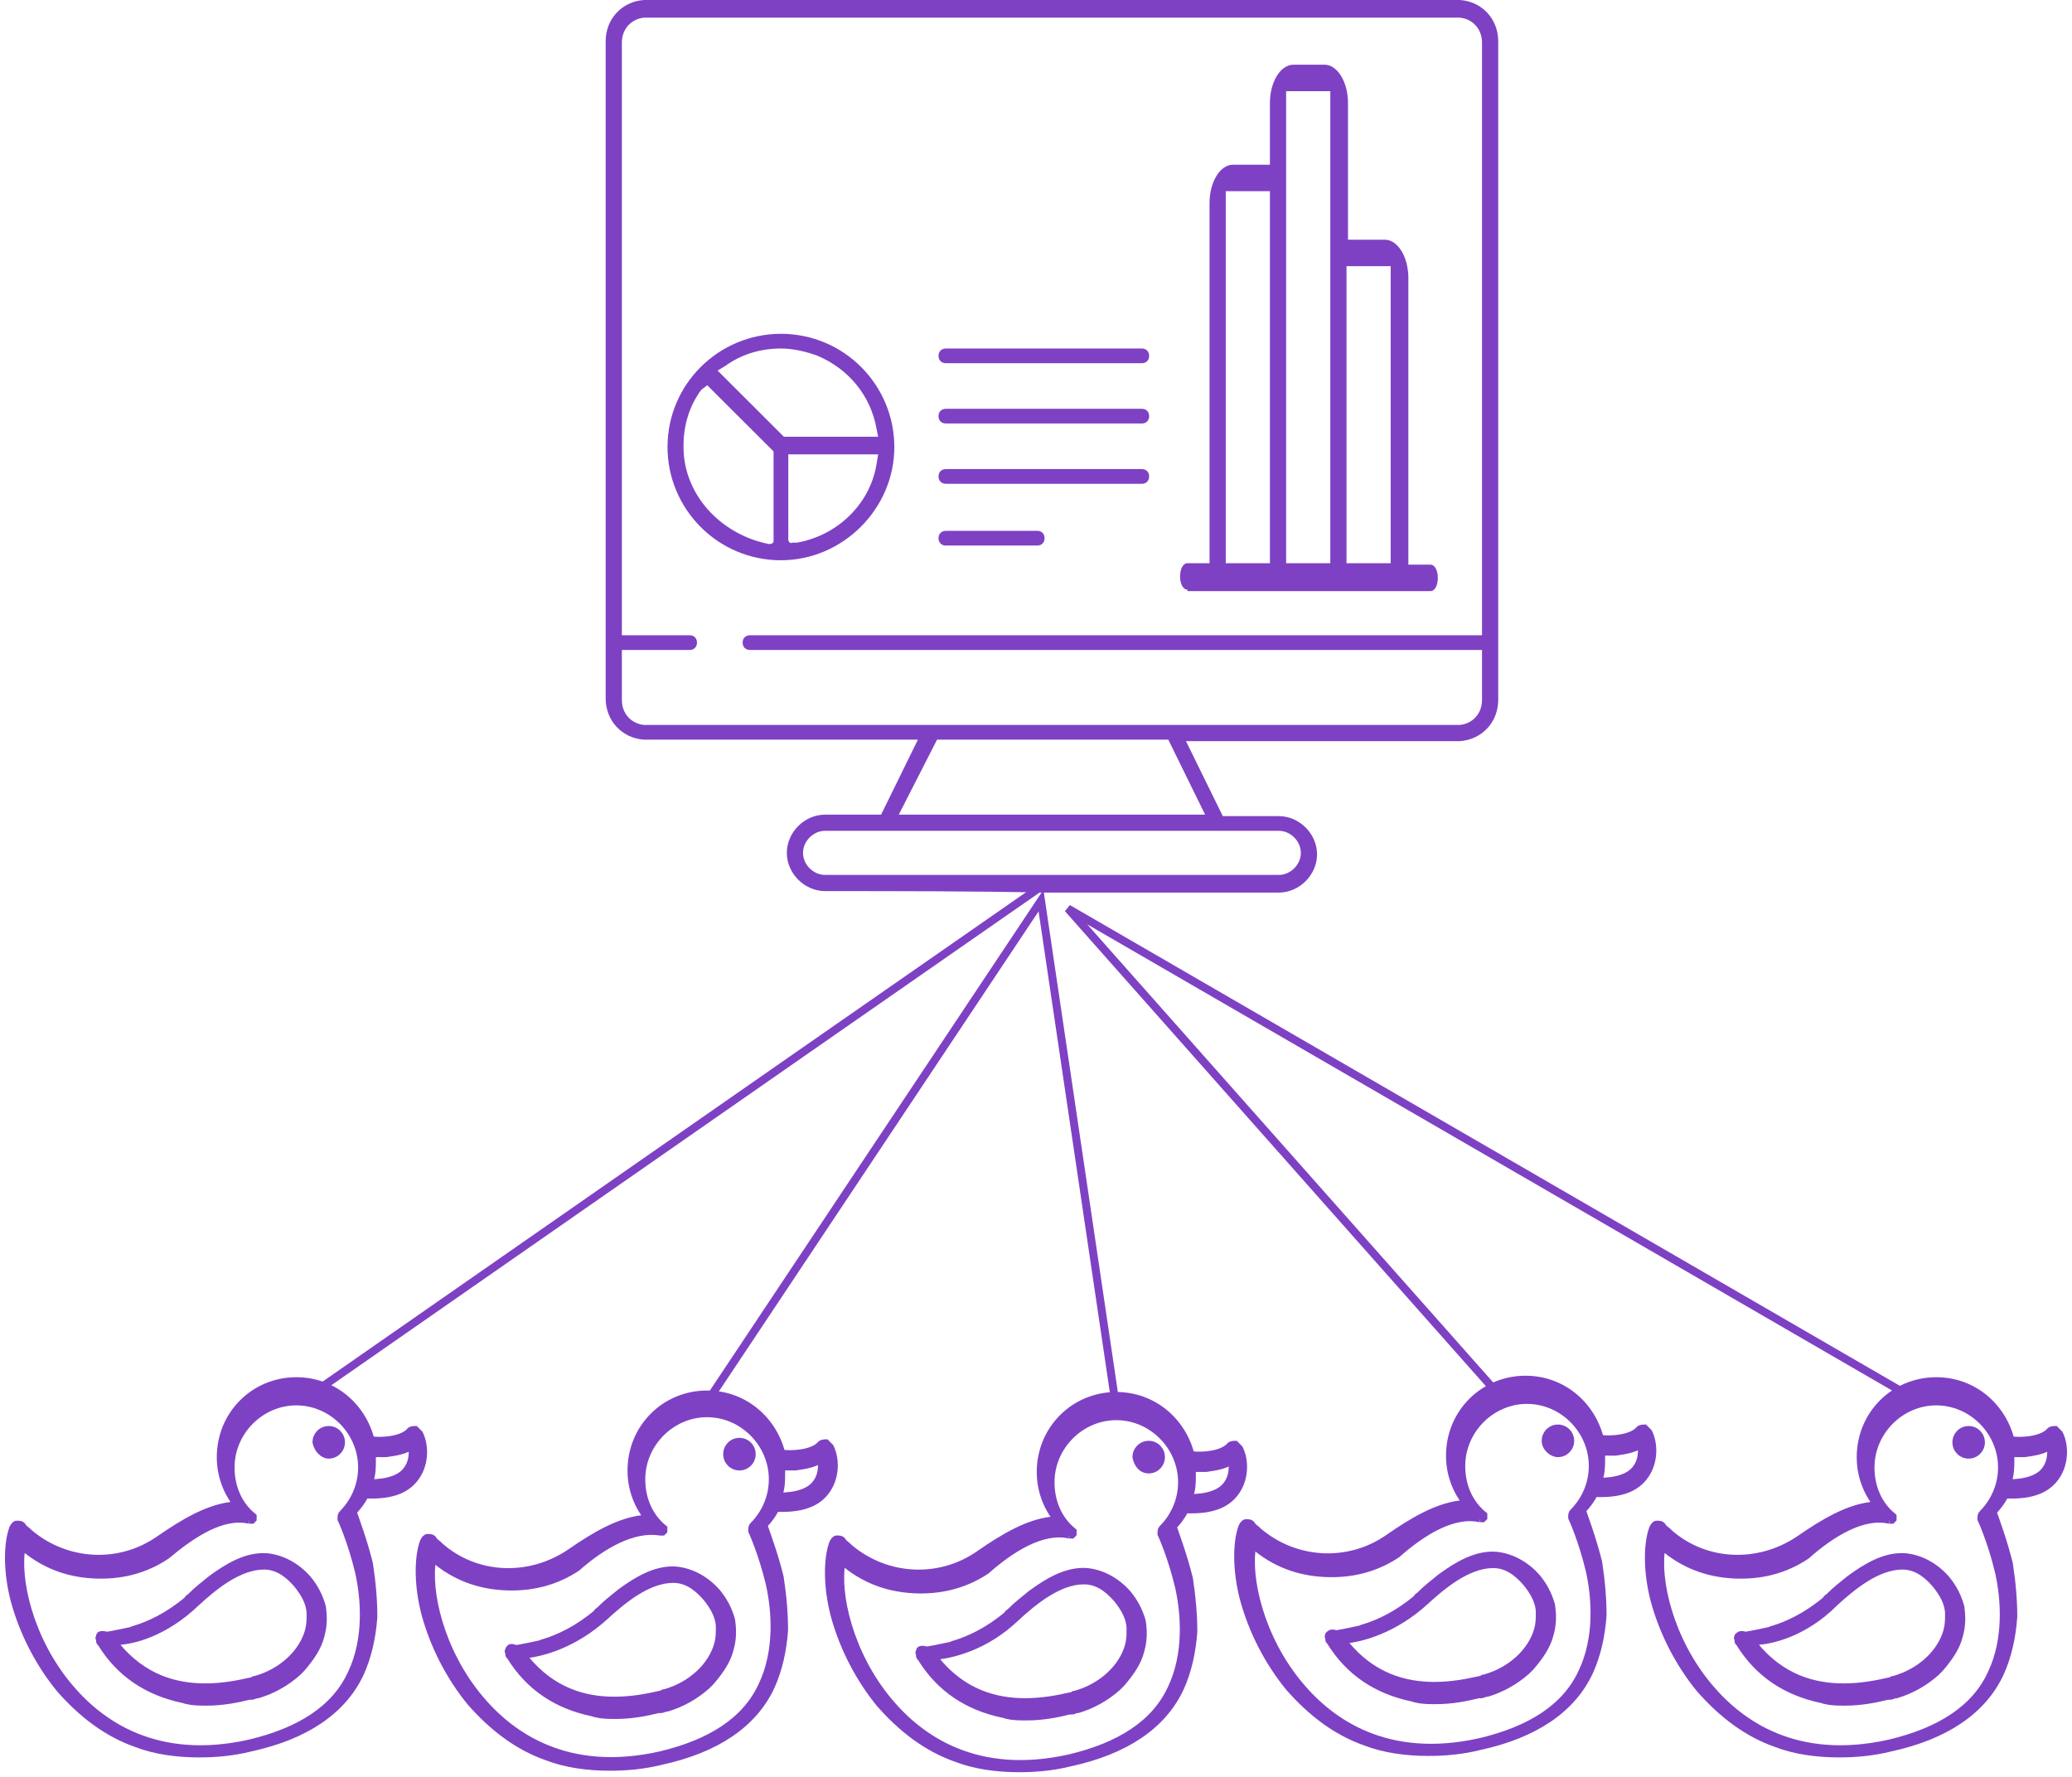
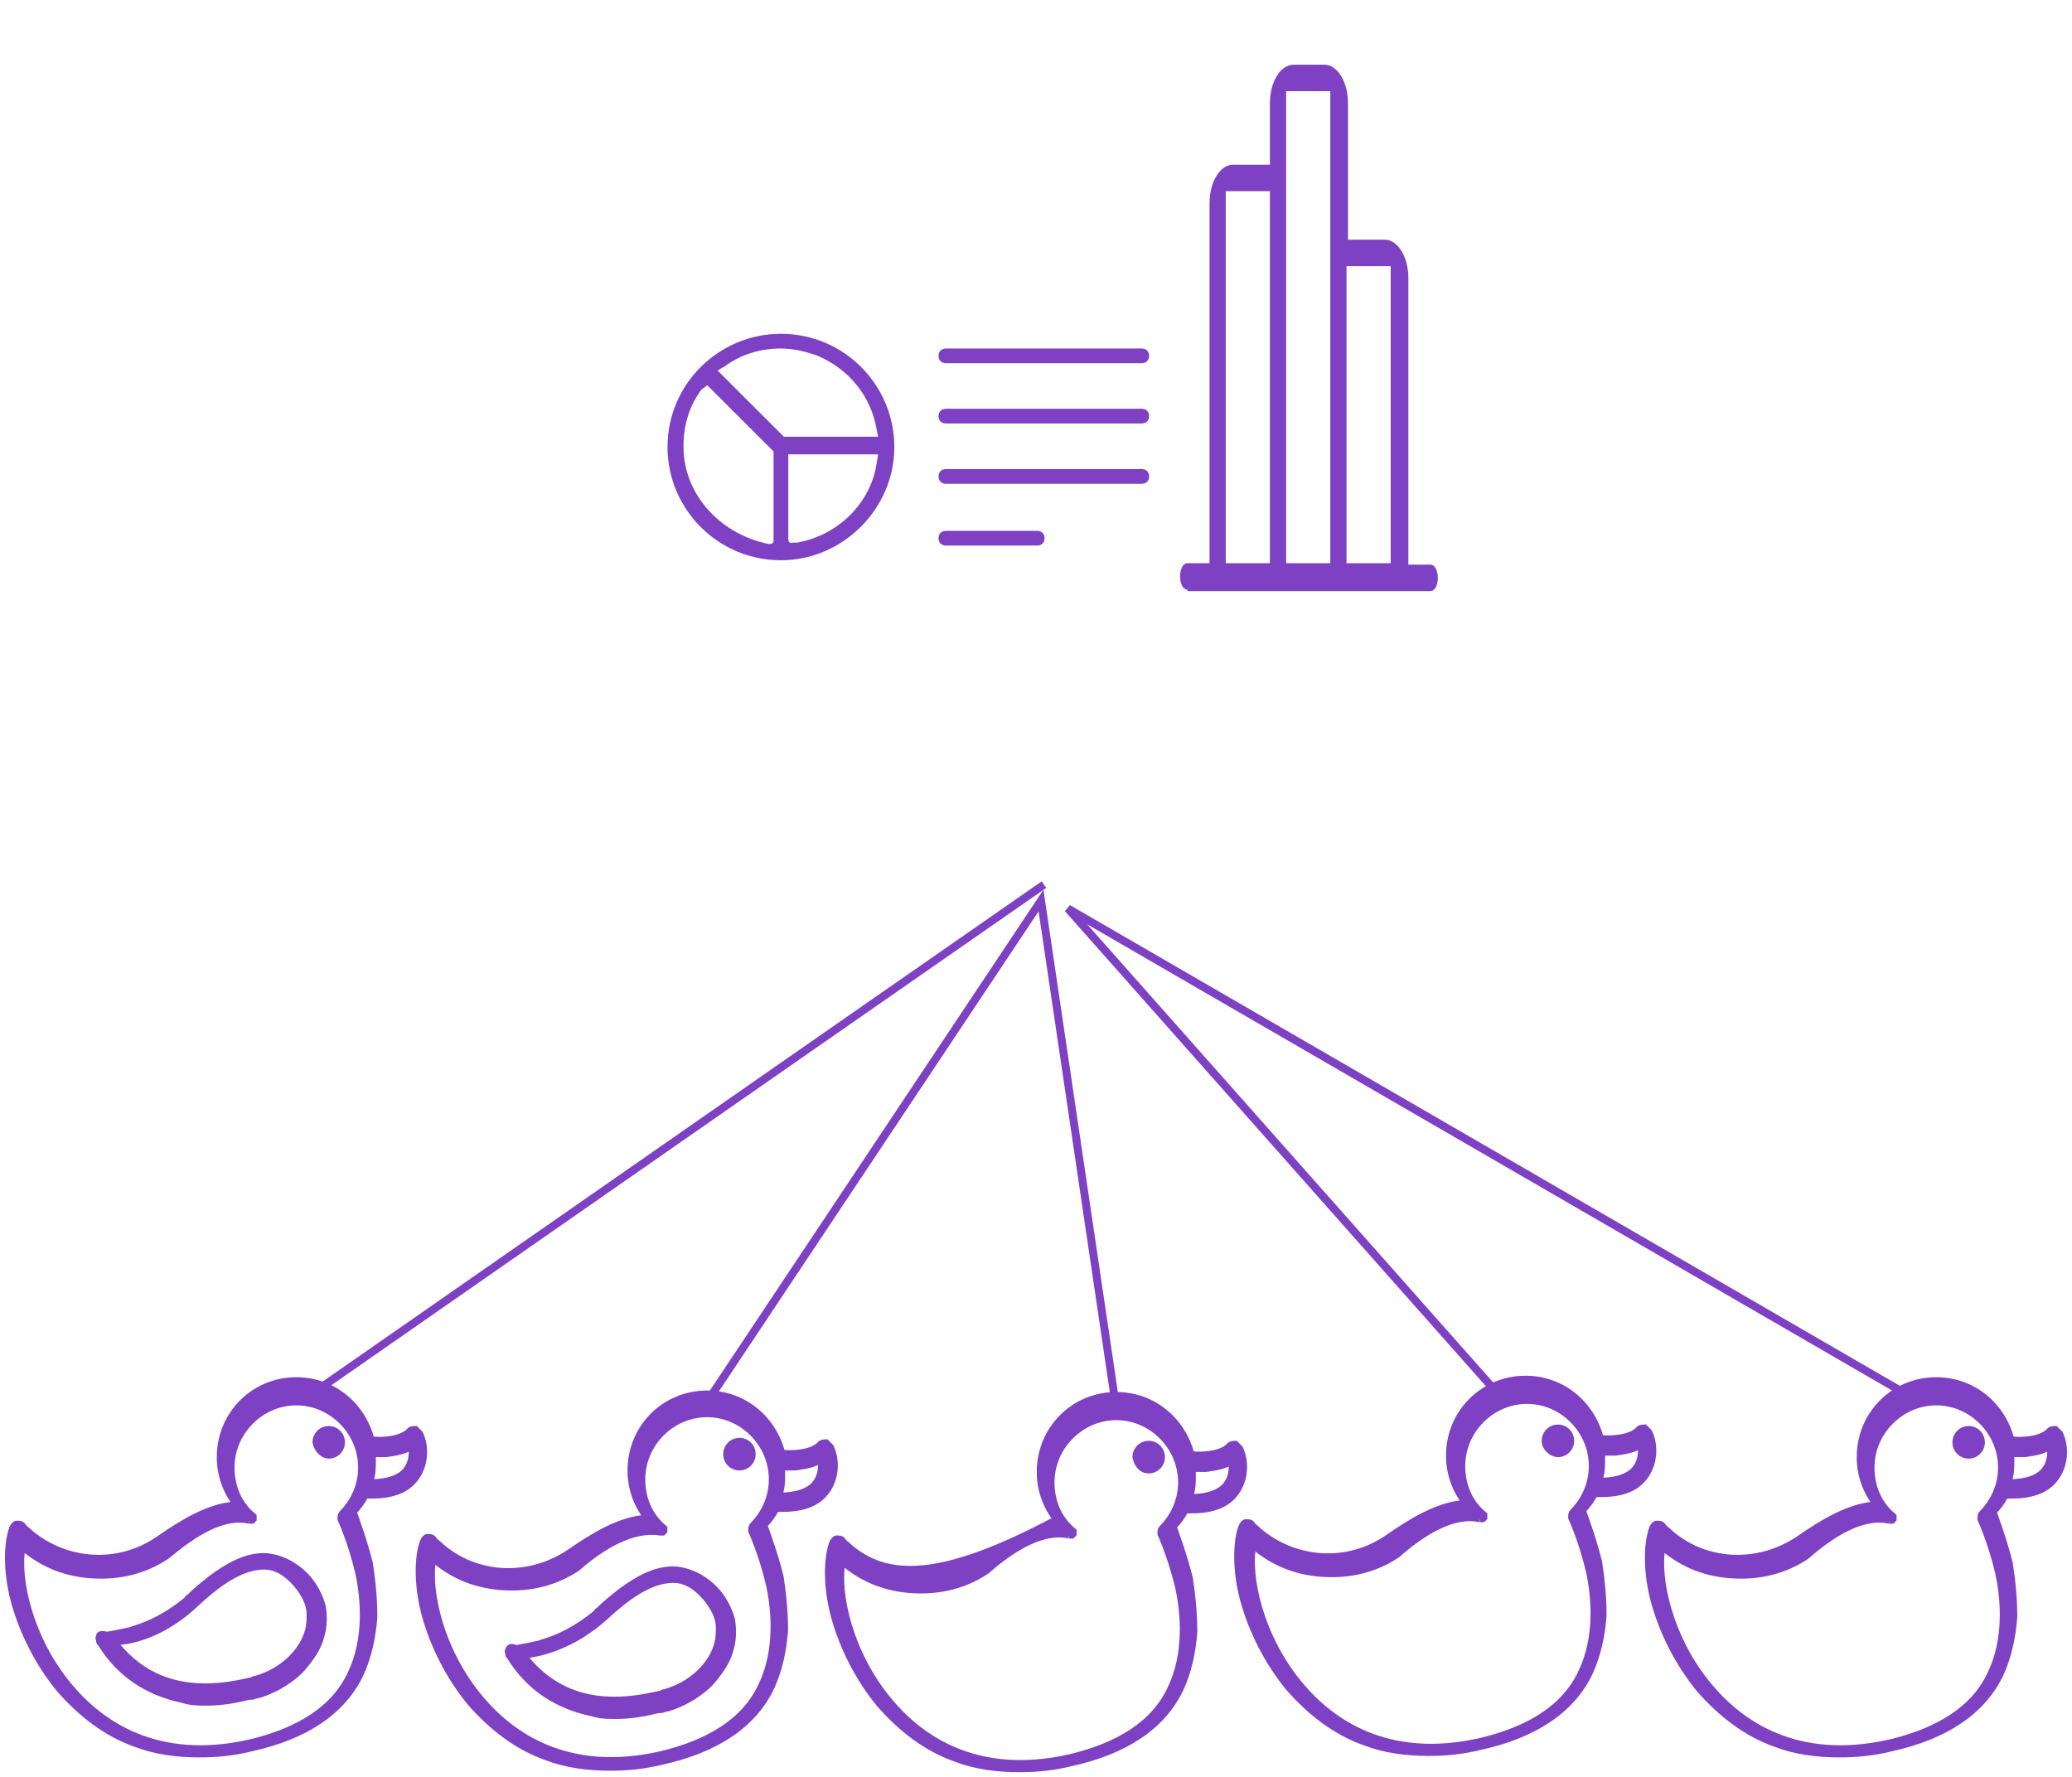
<svg xmlns="http://www.w3.org/2000/svg" width="260px" height="223px" viewBox="0 0 260 223" version="1.1">
  <title>Webpage Icons_Campaign Management</title>
  <g id="CC-Pages" stroke="none" stroke-width="1" fill="none" fill-rule="evenodd">
    <g id="Brand-Solutions---CC" transform="translate(-410, -1753)">
      <g id="Webpage-Icons_Campaign-Management" transform="translate(411, 1753)">
        <g id="Group" transform="translate(0, 173)" fill="#7E41C4" fill-rule="nonzero" stroke="#7E41C4" stroke-width="0.75">
          <g transform="translate(102.892, 2.042)">
-             <path d="M30.274,17.633 C30.274,17.633 30.274,17.633 30.274,17.633 C30.458,17.633 30.458,17.633 30.274,17.633 C30.458,17.633 30.458,17.633 30.274,17.633 C30.458,17.633 30.458,17.633 30.274,17.633 L30.274,17.633 C30.458,17.633 30.458,17.633 30.274,17.633 C30.458,17.633 30.458,17.633 30.458,17.633 C30.458,17.633 30.458,17.633 30.458,17.633 C30.458,17.633 30.458,17.633 30.458,17.633 C30.458,17.633 30.458,17.633 30.458,17.633 C30.458,17.633 30.458,17.633 30.458,17.633 C30.458,17.633 30.643,17.633 30.643,17.633 C30.643,17.633 30.643,17.633 30.643,17.633 C30.643,17.633 30.643,17.633 30.643,17.633 C30.643,17.633 30.643,17.633 30.643,17.633 C30.643,17.633 30.643,17.633 30.643,17.633 C30.643,17.633 30.643,17.633 30.643,17.633 C30.643,17.633 30.643,17.633 30.643,17.633 C30.643,17.633 30.643,17.633 30.643,17.633 C30.643,17.633 30.828,17.447 30.828,17.447 C30.828,17.447 30.828,17.447 30.828,17.447 C30.828,17.447 30.828,17.447 30.828,17.447 C30.828,17.447 30.828,17.447 30.828,17.447 C30.828,17.447 30.828,17.447 30.828,17.447 C30.828,17.447 30.828,17.447 30.828,17.447 C30.828,17.447 30.828,17.447 30.828,17.447 C30.828,17.447 30.828,17.261 30.828,17.261 C30.828,17.261 30.828,17.261 30.828,17.261 C30.828,17.261 30.828,17.261 30.828,17.261 C30.828,17.261 30.828,17.261 30.828,17.261 C30.828,17.261 30.828,17.261 30.828,17.261 C30.828,17.261 30.828,17.261 30.828,17.261 C30.828,17.261 30.828,17.261 30.828,17.261 C30.828,17.261 30.828,17.076 30.828,17.076 C30.828,17.076 30.828,17.076 30.828,17.076 C30.828,17.076 30.828,17.076 30.828,17.076 C30.828,17.076 30.828,17.076 30.828,17.076 C30.828,17.076 30.828,17.076 30.828,17.076 C30.828,17.076 30.828,17.076 30.828,17.076 C30.828,17.076 30.828,17.076 30.828,17.076 C30.828,17.076 30.828,17.076 30.828,17.076 C30.828,17.076 30.828,17.076 30.828,17.076 C30.828,17.076 30.828,17.076 30.828,17.076 C30.828,17.076 30.828,17.076 30.828,17.076 C30.828,17.076 30.828,17.076 30.828,17.076 C28.981,15.591 28.057,13.364 28.057,10.951 C28.057,6.496 31.751,2.784 36.185,2.784 C40.618,2.784 44.313,6.496 44.313,10.951 C44.313,13.178 43.389,15.22 41.911,16.705 C41.911,16.705 41.911,16.705 41.911,16.705 C41.727,16.89 41.727,17.076 41.727,17.447 C41.727,17.447 41.727,17.447 41.727,17.447 C41.727,17.447 41.727,17.447 41.727,17.447 C41.727,17.447 41.727,17.447 41.727,17.447 C41.727,17.447 41.727,17.447 41.727,17.447 C41.727,17.447 41.727,17.447 41.727,17.447 C41.727,17.447 41.727,17.447 41.727,17.447 C41.727,17.447 41.727,17.447 41.727,17.447 C41.727,17.447 43.02,20.231 43.943,24.129 C44.682,27.47 45.052,32.481 43.02,36.75 C40.988,41.205 36.554,43.989 30.274,45.473 C18.636,48.072 11.616,43.061 7.737,38.42 C2.75,32.481 1.087,24.871 1.826,20.973 L1.826,20.973 C4.412,23.201 7.368,24.314 10.693,24.5 C14.018,24.686 17.158,23.943 19.929,22.087 C23.069,19.303 26.949,16.89 30.274,17.633 L30.274,17.633 Z M47.453,9.28 C48.746,9.095 49.854,8.909 50.593,8.352 C50.778,9.28 50.593,10.394 50.039,11.136 C49.3,12.25 47.638,12.807 45.421,12.807 C45.791,11.879 45.791,10.951 45.791,10.023 C45.791,9.837 45.791,9.466 45.791,9.28 C46.16,9.28 46.714,9.28 47.453,9.28 L47.453,9.28 Z M2.75,19.117 L2.565,18.932 C2.38,18.746 2.011,18.561 1.826,18.189 C1.641,18.004 1.457,18.004 1.087,18.004 C0.902,18.004 0.718,18.189 0.533,18.561 C-0.206,20.602 -0.206,24.129 0.718,27.655 C1.826,31.739 3.858,35.636 6.444,38.792 C9.215,41.947 12.355,44.36 16.05,45.659 C18.451,46.587 21.222,46.958 23.993,46.958 C26.025,46.958 28.242,46.773 30.458,46.216 C37.293,44.731 42.096,41.576 44.313,36.75 C45.236,34.708 45.791,32.295 45.975,29.697 C45.975,27.655 45.791,25.428 45.421,23.015 C44.682,20.045 43.759,17.633 43.389,16.519 C43.943,15.962 44.497,15.22 44.867,14.477 C45.052,14.477 45.421,14.477 45.606,14.477 C48.377,14.477 50.224,13.735 51.332,12.064 C52.441,10.394 52.441,8.167 51.702,6.682 C51.517,6.496 51.332,6.311 51.148,6.125 C50.963,6.125 50.593,6.125 50.409,6.311 C49.485,7.424 46.899,7.61 45.606,7.424 C44.497,3.155 40.803,0 36.185,0 C30.828,0 26.579,4.269 26.579,9.652 C26.579,11.879 27.318,13.92 28.611,15.591 C25.286,15.777 21.961,17.818 19.005,19.86 C14.018,23.386 7.368,23.015 2.75,19.117 L2.75,19.117 Z" id="Shape" />
-             <path d="M23.624,28.027 C25.84,25.985 28.981,23.386 32.121,23.386 C33.599,23.386 34.892,24.129 36.185,25.614 C37.108,26.727 37.847,28.027 37.847,29.326 C37.847,30.068 37.847,30.625 37.663,31.367 C36.924,34.152 34.338,36.564 31.013,37.492 C30.828,37.492 30.828,37.492 30.643,37.678 L30.643,37.678 C30.643,37.678 30.458,37.678 30.458,37.678 C28.796,38.049 26.949,38.42 24.732,38.42 C21.037,38.42 16.974,37.307 13.648,33.223 C13.648,33.038 13.464,33.038 13.464,32.852 C15.496,32.667 19.744,31.739 23.624,28.027 L23.624,28.027 Z M11.432,32.11 C11.432,32.295 11.247,32.295 11.432,32.481 C11.432,32.481 11.432,32.481 11.432,32.667 C11.432,32.852 11.432,32.852 11.616,33.038 C14.018,36.936 17.528,39.163 21.776,40.091 C21.961,40.091 22.331,40.277 22.515,40.277 C23.254,40.462 24.178,40.462 24.917,40.462 L24.917,40.462 L24.917,40.462 C26.949,40.462 28.796,40.091 30.274,39.72 C30.458,39.72 30.458,39.72 30.643,39.72 C30.828,39.72 31.013,39.534 31.382,39.534 C31.382,39.534 31.382,39.534 31.382,39.534 C33.229,38.977 34.892,38.049 36.37,36.75 C36.554,36.564 36.739,36.379 36.924,36.193 C38.032,34.894 38.956,33.595 39.325,32.11 C39.695,30.811 39.695,29.697 39.51,28.398 C39.14,27.098 38.586,25.985 37.663,24.871 C36.185,23.201 34.338,22.273 32.49,22.087 C29.904,21.902 27.503,23.386 25.471,24.871 C24.547,25.614 23.624,26.356 23.069,26.913 C23.069,26.913 23.069,26.913 22.885,27.098 C22.7,27.284 22.515,27.284 22.515,27.47 C20.114,29.511 17.712,30.625 15.865,31.182 C15.68,31.182 15.496,31.367 15.311,31.367 C13.648,31.739 12.54,31.924 12.54,31.924 C12.54,31.924 12.54,31.924 12.54,31.924 C12.54,31.924 12.355,31.924 12.355,31.924 C11.616,31.739 11.432,31.924 11.432,32.11 L11.432,32.11 Z" id="Shape" />
+             <path d="M30.274,17.633 C30.274,17.633 30.274,17.633 30.274,17.633 C30.458,17.633 30.458,17.633 30.274,17.633 C30.458,17.633 30.458,17.633 30.274,17.633 C30.458,17.633 30.458,17.633 30.274,17.633 L30.274,17.633 C30.458,17.633 30.458,17.633 30.274,17.633 C30.458,17.633 30.458,17.633 30.458,17.633 C30.458,17.633 30.458,17.633 30.458,17.633 C30.458,17.633 30.458,17.633 30.458,17.633 C30.458,17.633 30.458,17.633 30.458,17.633 C30.458,17.633 30.458,17.633 30.458,17.633 C30.458,17.633 30.643,17.633 30.643,17.633 C30.643,17.633 30.643,17.633 30.643,17.633 C30.643,17.633 30.643,17.633 30.643,17.633 C30.643,17.633 30.643,17.633 30.643,17.633 C30.643,17.633 30.643,17.633 30.643,17.633 C30.643,17.633 30.643,17.633 30.643,17.633 C30.643,17.633 30.643,17.633 30.643,17.633 C30.643,17.633 30.643,17.633 30.643,17.633 C30.643,17.633 30.828,17.447 30.828,17.447 C30.828,17.447 30.828,17.447 30.828,17.447 C30.828,17.447 30.828,17.447 30.828,17.447 C30.828,17.447 30.828,17.447 30.828,17.447 C30.828,17.447 30.828,17.447 30.828,17.447 C30.828,17.447 30.828,17.447 30.828,17.447 C30.828,17.447 30.828,17.447 30.828,17.447 C30.828,17.447 30.828,17.261 30.828,17.261 C30.828,17.261 30.828,17.261 30.828,17.261 C30.828,17.261 30.828,17.261 30.828,17.261 C30.828,17.261 30.828,17.261 30.828,17.261 C30.828,17.261 30.828,17.261 30.828,17.261 C30.828,17.261 30.828,17.261 30.828,17.261 C30.828,17.261 30.828,17.261 30.828,17.261 C30.828,17.261 30.828,17.076 30.828,17.076 C30.828,17.076 30.828,17.076 30.828,17.076 C30.828,17.076 30.828,17.076 30.828,17.076 C30.828,17.076 30.828,17.076 30.828,17.076 C30.828,17.076 30.828,17.076 30.828,17.076 C30.828,17.076 30.828,17.076 30.828,17.076 C30.828,17.076 30.828,17.076 30.828,17.076 C30.828,17.076 30.828,17.076 30.828,17.076 C30.828,17.076 30.828,17.076 30.828,17.076 C30.828,17.076 30.828,17.076 30.828,17.076 C30.828,17.076 30.828,17.076 30.828,17.076 C30.828,17.076 30.828,17.076 30.828,17.076 C28.981,15.591 28.057,13.364 28.057,10.951 C28.057,6.496 31.751,2.784 36.185,2.784 C40.618,2.784 44.313,6.496 44.313,10.951 C44.313,13.178 43.389,15.22 41.911,16.705 C41.911,16.705 41.911,16.705 41.911,16.705 C41.727,16.89 41.727,17.076 41.727,17.447 C41.727,17.447 41.727,17.447 41.727,17.447 C41.727,17.447 41.727,17.447 41.727,17.447 C41.727,17.447 41.727,17.447 41.727,17.447 C41.727,17.447 41.727,17.447 41.727,17.447 C41.727,17.447 41.727,17.447 41.727,17.447 C41.727,17.447 41.727,17.447 41.727,17.447 C41.727,17.447 41.727,17.447 41.727,17.447 C41.727,17.447 43.02,20.231 43.943,24.129 C44.682,27.47 45.052,32.481 43.02,36.75 C40.988,41.205 36.554,43.989 30.274,45.473 C18.636,48.072 11.616,43.061 7.737,38.42 C2.75,32.481 1.087,24.871 1.826,20.973 L1.826,20.973 C4.412,23.201 7.368,24.314 10.693,24.5 C14.018,24.686 17.158,23.943 19.929,22.087 C23.069,19.303 26.949,16.89 30.274,17.633 L30.274,17.633 Z M47.453,9.28 C48.746,9.095 49.854,8.909 50.593,8.352 C50.778,9.28 50.593,10.394 50.039,11.136 C49.3,12.25 47.638,12.807 45.421,12.807 C45.791,11.879 45.791,10.951 45.791,10.023 C45.791,9.837 45.791,9.466 45.791,9.28 C46.16,9.28 46.714,9.28 47.453,9.28 L47.453,9.28 Z M2.75,19.117 L2.565,18.932 C2.38,18.746 2.011,18.561 1.826,18.189 C1.641,18.004 1.457,18.004 1.087,18.004 C0.902,18.004 0.718,18.189 0.533,18.561 C-0.206,20.602 -0.206,24.129 0.718,27.655 C1.826,31.739 3.858,35.636 6.444,38.792 C9.215,41.947 12.355,44.36 16.05,45.659 C18.451,46.587 21.222,46.958 23.993,46.958 C26.025,46.958 28.242,46.773 30.458,46.216 C37.293,44.731 42.096,41.576 44.313,36.75 C45.236,34.708 45.791,32.295 45.975,29.697 C45.975,27.655 45.791,25.428 45.421,23.015 C44.682,20.045 43.759,17.633 43.389,16.519 C43.943,15.962 44.497,15.22 44.867,14.477 C45.052,14.477 45.421,14.477 45.606,14.477 C48.377,14.477 50.224,13.735 51.332,12.064 C52.441,10.394 52.441,8.167 51.702,6.682 C51.517,6.496 51.332,6.311 51.148,6.125 C50.963,6.125 50.593,6.125 50.409,6.311 C49.485,7.424 46.899,7.61 45.606,7.424 C44.497,3.155 40.803,0 36.185,0 C30.828,0 26.579,4.269 26.579,9.652 C26.579,11.879 27.318,13.92 28.611,15.591 C14.018,23.386 7.368,23.015 2.75,19.117 L2.75,19.117 Z" id="Shape" />
            <path d="M40.249,9.466 C41.172,9.466 41.911,8.723 41.911,7.795 C41.911,6.867 41.172,6.125 40.249,6.125 C39.325,6.125 38.586,6.867 38.586,7.795 C38.771,8.723 39.325,9.466 40.249,9.466 L40.249,9.466 Z" id="Path" />
          </g>
          <g transform="translate(51.538, 1.856)">
            <path d="M30.274,17.447 C30.274,17.447 30.274,17.447 30.274,17.447 C30.274,17.447 30.274,17.447 30.274,17.447 C30.274,17.447 30.458,17.447 30.274,17.447 C30.458,17.447 30.458,17.447 30.274,17.447 L30.274,17.447 C30.458,17.447 30.458,17.447 30.274,17.447 C30.458,17.447 30.458,17.447 30.458,17.447 C30.458,17.447 30.458,17.447 30.458,17.447 C30.458,17.447 30.458,17.447 30.458,17.447 C30.458,17.447 30.458,17.447 30.458,17.447 C30.458,17.447 30.458,17.447 30.458,17.447 C30.458,17.447 30.643,17.447 30.643,17.447 C30.643,17.447 30.643,17.447 30.643,17.447 C30.643,17.447 30.643,17.447 30.643,17.447 C30.643,17.447 30.643,17.447 30.643,17.447 C30.643,17.447 30.643,17.447 30.643,17.447 C30.643,17.447 30.643,17.447 30.643,17.447 C30.643,17.447 30.643,17.447 30.643,17.447 C30.643,17.447 30.643,17.447 30.643,17.447 C30.643,17.447 30.828,17.261 30.828,17.261 C30.828,17.261 30.828,17.261 30.828,17.261 C30.828,17.261 30.828,17.261 30.828,17.261 C30.828,17.261 30.828,17.261 30.828,17.261 C30.828,17.261 30.828,17.261 30.828,17.261 C30.828,17.261 30.828,17.261 30.828,17.261 C30.828,17.261 30.828,17.261 30.828,17.261 C30.828,17.261 30.828,17.076 30.828,17.076 C30.828,17.076 30.828,17.076 30.828,17.076 C30.828,17.076 30.828,17.076 30.828,17.076 C30.828,17.076 30.828,17.076 30.828,17.076 C30.828,17.076 30.828,17.076 30.828,17.076 C30.828,17.076 30.828,17.076 30.828,17.076 C30.828,17.076 30.828,17.076 30.828,17.076 C30.828,17.076 30.828,16.89 30.828,16.89 C30.828,16.89 30.828,16.89 30.828,16.89 C30.828,16.89 30.828,16.89 30.828,16.89 C30.828,16.89 30.828,16.89 30.828,16.89 C30.828,16.89 30.828,16.89 30.828,16.89 C30.828,16.89 30.828,16.89 30.828,16.89 C30.828,16.89 30.828,16.89 30.828,16.89 C30.828,16.89 30.828,16.89 30.828,16.89 C30.828,16.89 30.828,16.89 30.828,16.89 C30.828,16.89 30.828,16.89 30.828,16.89 C30.828,16.89 30.828,16.89 30.828,16.89 C30.828,16.89 30.828,16.89 30.828,16.89 C28.981,15.405 28.057,13.178 28.057,10.765 C28.057,6.311 31.751,2.598 36.185,2.598 C40.618,2.598 44.313,6.311 44.313,10.765 C44.313,12.992 43.389,15.034 41.911,16.519 C41.911,16.519 41.911,16.519 41.911,16.519 C41.727,16.705 41.727,16.89 41.727,17.261 C41.727,17.261 41.727,17.261 41.727,17.261 C41.727,17.261 41.727,17.261 41.727,17.261 C41.727,17.261 41.727,17.261 41.727,17.261 C41.727,17.261 41.727,17.261 41.727,17.261 C41.727,17.261 41.727,17.261 41.727,17.261 C41.727,17.261 41.727,17.261 41.727,17.261 C41.727,17.261 41.727,17.261 41.727,17.261 C41.727,17.261 43.02,20.045 43.943,23.943 C44.682,27.284 45.052,32.295 43.02,36.564 C40.988,41.019 36.554,43.803 30.274,45.288 C18.636,47.886 11.616,42.875 7.737,38.235 C2.75,32.295 1.087,24.686 1.826,20.788 L1.826,20.788 C4.412,23.015 7.368,24.129 10.693,24.314 C14.018,24.5 17.158,23.758 19.929,21.902 C23.069,19.117 26.949,16.89 30.274,17.447 L30.274,17.447 Z M47.268,9.28 C48.561,9.095 49.67,8.909 50.409,8.352 C50.593,9.28 50.409,10.394 49.854,11.136 C49.116,12.25 47.453,12.807 45.236,12.807 C45.606,11.879 45.606,10.951 45.606,10.023 C45.606,9.837 45.606,9.466 45.606,9.28 C46.16,9.28 46.714,9.28 47.268,9.28 L47.268,9.28 Z M2.75,19.117 L2.565,18.932 C2.38,18.746 2.011,18.561 1.826,18.189 C1.641,18.004 1.457,18.004 1.087,18.004 C0.902,18.004 0.718,18.189 0.533,18.561 C-0.206,20.602 -0.206,24.129 0.718,27.655 C1.826,31.739 3.858,35.636 6.444,38.792 C9.215,41.947 12.355,44.36 16.05,45.659 C18.451,46.587 21.222,46.958 23.993,46.958 C26.025,46.958 28.242,46.773 30.458,46.216 C37.293,44.731 42.096,41.576 44.313,36.75 C45.236,34.708 45.791,32.295 45.975,29.697 C45.975,27.655 45.791,25.428 45.421,23.015 C44.682,20.045 43.759,17.633 43.389,16.519 C43.943,15.962 44.497,15.22 44.867,14.477 C45.052,14.477 45.421,14.477 45.606,14.477 C48.377,14.477 50.224,13.735 51.332,12.064 C52.441,10.394 52.441,8.167 51.702,6.682 C51.517,6.496 51.332,6.311 51.148,6.125 C50.963,6.125 50.593,6.125 50.409,6.311 C49.485,7.424 46.899,7.61 45.606,7.424 C44.497,3.155 40.803,0 36.185,0 C30.828,0 26.579,4.269 26.579,9.652 C26.579,11.879 27.318,13.92 28.611,15.591 C25.286,15.777 21.961,17.818 19.005,19.86 C13.833,23.386 7.183,23.015 2.75,19.117 L2.75,19.117 Z" id="Shape" />
            <path d="M23.439,28.027 C25.656,25.985 28.796,23.386 31.936,23.386 C33.414,23.386 34.707,24.129 36,25.614 C36.924,26.727 37.663,28.027 37.663,29.326 C37.663,30.068 37.663,30.625 37.478,31.367 C36.739,34.152 34.153,36.564 30.828,37.492 C30.643,37.492 30.643,37.492 30.458,37.678 L30.458,37.678 C30.458,37.678 30.274,37.678 30.274,37.678 C28.611,38.049 26.764,38.42 24.547,38.42 C20.853,38.42 16.789,37.307 13.464,33.223 C13.464,33.038 13.279,33.038 13.279,32.852 C15.496,32.667 19.56,31.553 23.439,28.027 L23.439,28.027 Z M11.247,32.11 C11.247,32.295 11.062,32.295 11.247,32.481 C11.247,32.481 11.247,32.481 11.247,32.667 C11.247,32.852 11.247,32.852 11.432,33.038 C13.833,36.936 17.343,39.163 21.592,40.091 C21.776,40.091 22.146,40.277 22.331,40.277 C23.069,40.462 23.993,40.462 24.732,40.462 L24.732,40.462 L24.732,40.462 C26.764,40.462 28.611,40.091 30.089,39.72 C30.274,39.72 30.274,39.72 30.458,39.72 C30.643,39.72 30.828,39.534 31.197,39.534 C31.197,39.534 31.197,39.534 31.197,39.534 C33.045,38.977 34.707,38.049 36.185,36.75 C36.37,36.564 36.554,36.379 36.739,36.193 C37.847,34.894 38.771,33.595 39.14,32.11 C39.51,30.811 39.51,29.697 39.325,28.398 C38.956,27.098 38.402,25.985 37.478,24.871 C36,23.201 34.153,22.273 32.306,22.087 C29.72,21.902 27.318,23.386 25.286,24.871 C24.362,25.614 23.439,26.356 22.885,26.913 C22.885,26.913 22.885,26.913 22.7,27.098 C22.515,27.284 22.331,27.284 22.331,27.47 C19.929,29.511 17.528,30.625 15.68,31.182 C15.496,31.182 15.311,31.367 15.126,31.367 C13.464,31.739 12.355,31.924 12.355,31.924 C12.355,31.924 12.355,31.924 12.355,31.924 C12.355,31.924 12.171,31.924 12.171,31.924 C11.616,31.739 11.432,31.739 11.247,32.11 L11.247,32.11 Z" id="Shape" />
            <path d="M40.249,9.28 C41.172,9.28 41.911,8.538 41.911,7.61 C41.911,6.682 41.172,5.939 40.249,5.939 C39.325,5.939 38.586,6.682 38.586,7.61 C38.586,8.538 39.325,9.28 40.249,9.28 L40.249,9.28 Z" id="Path" />
          </g>
          <g transform="translate(154.245, 0)">
            <path d="M30.458,17.633 C30.458,17.633 30.458,17.633 30.458,17.633 C30.458,17.633 30.458,17.633 30.458,17.633 C30.458,17.633 30.458,17.633 30.458,17.633 C30.458,17.633 30.458,17.633 30.458,17.633 L30.458,17.633 C30.643,17.633 30.643,17.633 30.458,17.633 C30.643,17.633 30.643,17.633 30.643,17.633 C30.643,17.633 30.643,17.633 30.643,17.633 C30.643,17.633 30.643,17.633 30.643,17.633 C30.643,17.633 30.643,17.633 30.643,17.633 C30.643,17.633 30.643,17.633 30.643,17.633 C30.643,17.633 30.828,17.633 30.828,17.633 C30.828,17.633 30.828,17.633 30.828,17.633 C30.828,17.633 30.828,17.633 30.828,17.633 C30.828,17.633 30.828,17.633 30.828,17.633 C30.828,17.633 30.828,17.633 30.828,17.633 C30.828,17.633 30.828,17.633 30.828,17.633 C30.828,17.633 30.828,17.633 30.828,17.633 C30.828,17.633 30.828,17.633 30.828,17.633 C30.828,17.633 31.013,17.447 31.013,17.447 C31.013,17.447 31.013,17.447 31.013,17.447 C31.013,17.447 31.013,17.447 31.013,17.447 C31.013,17.447 31.013,17.447 31.013,17.447 C31.013,17.447 31.013,17.447 31.013,17.447 C31.013,17.447 31.013,17.447 31.013,17.447 C31.013,17.447 31.013,17.447 31.013,17.447 C31.013,17.447 31.013,17.261 31.013,17.261 C31.013,17.261 31.013,17.261 31.013,17.261 C31.013,17.261 31.013,17.261 31.013,17.261 C31.013,17.261 31.013,17.261 31.013,17.261 C31.013,17.261 31.013,17.261 31.013,17.261 C31.013,17.261 31.013,17.261 31.013,17.261 C31.013,17.261 31.013,17.261 31.013,17.261 C31.013,17.261 31.013,17.076 31.013,17.076 C31.013,17.076 31.013,17.076 31.013,17.076 C31.013,17.076 31.013,17.076 31.013,17.076 C31.013,17.076 31.013,17.076 31.013,17.076 C31.013,17.076 31.013,17.076 31.013,17.076 C31.013,17.076 31.013,17.076 31.013,17.076 C31.013,17.076 31.013,17.076 31.013,17.076 C31.013,17.076 31.013,17.076 31.013,17.076 C31.013,17.076 31.013,17.076 31.013,17.076 C31.013,17.076 31.013,17.076 31.013,17.076 C31.013,17.076 31.013,17.076 31.013,17.076 C31.013,17.076 31.013,17.076 31.013,17.076 C29.165,15.591 28.242,13.364 28.242,10.951 C28.242,6.496 31.936,2.784 36.37,2.784 C40.803,2.784 44.497,6.496 44.497,10.951 C44.497,13.178 43.574,15.22 42.096,16.705 C42.096,16.705 42.096,16.705 42.096,16.705 C41.911,16.89 41.911,17.076 41.911,17.447 C41.911,17.447 41.911,17.447 41.911,17.447 C41.911,17.447 41.911,17.447 41.911,17.447 C41.911,17.447 41.911,17.447 41.911,17.447 C41.911,17.447 41.911,17.447 41.911,17.447 C41.911,17.447 41.911,17.447 41.911,17.447 C41.911,17.447 41.911,17.447 41.911,17.447 C41.911,17.447 41.911,17.447 41.911,17.447 C41.911,17.447 43.204,20.231 44.128,24.129 C44.867,27.47 45.236,32.481 43.204,36.75 C41.172,41.205 36.739,43.989 30.458,45.473 C18.821,48.072 11.801,43.061 7.922,38.42 C2.934,32.481 1.272,24.871 2.011,20.973 L2.011,20.973 C4.597,23.201 7.553,24.314 10.878,24.5 C14.203,24.686 17.343,23.943 20.114,22.087 C23.254,19.303 27.133,16.89 30.458,17.633 L30.458,17.633 Z M47.453,9.28 C48.746,9.095 49.854,8.909 50.593,8.352 C50.778,9.28 50.593,10.394 50.039,11.136 C49.3,12.25 47.638,12.807 45.421,12.807 C45.791,11.879 45.791,10.951 45.791,10.023 C45.791,9.837 45.791,9.466 45.791,9.28 C46.345,9.28 46.899,9.28 47.453,9.28 L47.453,9.28 Z M2.75,19.117 L2.565,18.932 C2.38,18.746 2.011,18.561 1.826,18.189 C1.641,18.004 1.457,18.004 1.087,18.004 C0.902,18.004 0.718,18.189 0.533,18.561 C-0.206,20.602 -0.206,24.129 0.718,27.655 C1.826,31.739 3.858,35.636 6.444,38.792 C9.215,41.947 12.355,44.36 16.05,45.659 C18.451,46.587 21.222,46.958 23.993,46.958 C26.025,46.958 28.242,46.773 30.458,46.216 C37.293,44.731 42.096,41.576 44.313,36.75 C45.236,34.708 45.791,32.295 45.975,29.697 C45.975,27.655 45.791,25.428 45.421,23.015 C44.682,20.045 43.759,17.633 43.389,16.519 C43.943,15.962 44.497,15.22 44.867,14.477 C45.052,14.477 45.421,14.477 45.606,14.477 C48.377,14.477 50.224,13.735 51.332,12.064 C52.441,10.394 52.441,8.167 51.702,6.682 C51.517,6.496 51.332,6.311 51.148,6.125 C50.963,6.125 50.593,6.125 50.409,6.311 C49.485,7.424 46.899,7.61 45.606,7.424 C44.497,3.155 40.803,0 36.185,0 C30.828,0 26.579,4.269 26.579,9.652 C26.579,11.879 27.318,13.92 28.611,15.591 C25.286,15.777 21.961,17.818 19.005,19.86 C14.018,23.386 7.368,23.015 2.75,19.117 L2.75,19.117 Z" id="Shape" />
-             <path d="M23.624,28.027 C25.84,25.985 28.981,23.386 32.121,23.386 C33.599,23.386 34.892,24.129 36.185,25.614 C37.108,26.727 37.847,28.027 37.847,29.326 C37.847,30.068 37.847,30.625 37.663,31.367 C36.924,34.152 34.338,36.564 31.013,37.492 C30.828,37.492 30.828,37.492 30.643,37.678 L30.643,37.678 C30.643,37.678 30.458,37.678 30.458,37.678 C28.796,38.049 26.949,38.42 24.732,38.42 C21.037,38.42 16.974,37.307 13.648,33.223 C13.648,33.038 13.464,33.038 13.464,32.852 C15.68,32.667 19.744,31.553 23.624,28.027 L23.624,28.027 Z M11.432,32.11 C11.432,32.295 11.247,32.295 11.432,32.481 C11.432,32.481 11.432,32.481 11.432,32.667 C11.432,32.852 11.432,32.852 11.616,33.038 C14.018,36.936 17.528,39.163 21.776,40.091 C21.961,40.091 22.331,40.277 22.515,40.277 C23.254,40.462 24.178,40.462 24.917,40.462 L24.917,40.462 L24.917,40.462 C26.949,40.462 28.796,40.091 30.274,39.72 C30.458,39.72 30.458,39.72 30.643,39.72 C30.828,39.72 31.013,39.534 31.382,39.534 C31.382,39.534 31.382,39.534 31.382,39.534 C33.229,38.977 34.892,38.049 36.37,36.75 C36.554,36.564 36.739,36.379 36.924,36.193 C38.032,34.894 38.956,33.595 39.325,32.11 C39.695,30.811 39.695,29.697 39.51,28.398 C39.14,27.098 38.586,25.985 37.663,24.871 C36.185,23.201 34.338,22.273 32.49,22.087 C29.904,21.902 27.503,23.386 25.471,24.871 C24.547,25.614 23.624,26.356 23.069,26.913 C23.069,26.913 23.069,26.913 22.885,27.098 C22.7,27.284 22.515,27.284 22.515,27.47 C20.114,29.511 17.712,30.625 15.865,31.182 C15.68,31.182 15.496,31.367 15.311,31.367 C13.648,31.739 12.54,31.924 12.54,31.924 C12.54,31.924 12.54,31.924 12.54,31.924 C12.54,31.924 12.355,31.924 12.355,31.924 C11.801,31.739 11.616,31.924 11.432,32.11 L11.432,32.11 Z" id="Shape" />
            <path d="M40.249,9.466 C41.172,9.466 41.911,8.723 41.911,7.795 C41.911,6.867 41.172,6.125 40.249,6.125 C39.325,6.125 38.586,6.867 38.586,7.795 C38.586,8.723 39.51,9.466 40.249,9.466 L40.249,9.466 Z" id="Path" />
          </g>
          <g transform="translate(205.783, 0.186)">
            <path d="M30.274,17.633 C30.274,17.633 30.274,17.633 30.274,17.633 C30.274,17.633 30.274,17.633 30.274,17.633 C30.458,17.633 30.458,17.633 30.274,17.633 C30.458,17.633 30.458,17.633 30.274,17.633 L30.274,17.633 C30.458,17.633 30.458,17.633 30.274,17.633 C30.458,17.633 30.458,17.633 30.458,17.633 C30.458,17.633 30.458,17.633 30.458,17.633 C30.458,17.633 30.458,17.633 30.458,17.633 C30.458,17.633 30.458,17.633 30.458,17.633 C30.458,17.633 30.458,17.633 30.458,17.633 C30.458,17.633 30.643,17.633 30.643,17.633 C30.643,17.633 30.643,17.633 30.643,17.633 C30.643,17.633 30.643,17.633 30.643,17.633 C30.643,17.633 30.643,17.633 30.643,17.633 C30.643,17.633 30.643,17.633 30.643,17.633 C30.643,17.633 30.643,17.633 30.643,17.633 C30.643,17.633 30.643,17.633 30.643,17.633 C30.643,17.633 30.643,17.633 30.643,17.633 C30.643,17.633 30.828,17.447 30.828,17.447 C30.828,17.447 30.828,17.447 30.828,17.447 C30.828,17.447 30.828,17.447 30.828,17.447 C30.828,17.447 30.828,17.447 30.828,17.447 C30.828,17.447 30.828,17.447 30.828,17.447 C30.828,17.447 30.828,17.447 30.828,17.447 C30.828,17.447 30.828,17.447 30.828,17.447 C30.828,17.447 30.828,17.261 30.828,17.261 C30.828,17.261 30.828,17.261 30.828,17.261 C30.828,17.261 30.828,17.261 30.828,17.261 C30.828,17.261 30.828,17.261 30.828,17.261 C30.828,17.261 30.828,17.261 30.828,17.261 C30.828,17.261 30.828,17.261 30.828,17.261 C30.828,17.261 30.828,17.261 30.828,17.261 C30.828,17.261 30.828,17.076 30.828,17.076 C30.828,17.076 30.828,17.076 30.828,17.076 C30.828,17.076 30.828,17.076 30.828,17.076 C30.828,17.076 30.828,17.076 30.828,17.076 C30.828,17.076 30.828,17.076 30.828,17.076 C30.828,17.076 30.828,17.076 30.828,17.076 C30.828,17.076 30.828,17.076 30.828,17.076 C30.828,17.076 30.828,17.076 30.828,17.076 C30.828,17.076 30.828,17.076 30.828,17.076 C30.828,17.076 30.828,17.076 30.828,17.076 C30.828,17.076 30.828,17.076 30.828,17.076 C30.828,17.076 30.828,17.076 30.828,17.076 C28.981,15.591 28.057,13.364 28.057,10.951 C28.057,6.496 31.751,2.784 36.185,2.784 C40.618,2.784 44.313,6.496 44.313,10.951 C44.313,13.178 43.389,15.22 41.911,16.705 C41.911,16.705 41.911,16.705 41.911,16.705 C41.727,16.89 41.727,17.076 41.727,17.447 C41.727,17.447 41.727,17.447 41.727,17.447 C41.727,17.447 41.727,17.447 41.727,17.447 C41.727,17.447 41.727,17.447 41.727,17.447 C41.727,17.447 41.727,17.447 41.727,17.447 C41.727,17.447 41.727,17.447 41.727,17.447 C41.727,17.447 41.727,17.447 41.727,17.447 C41.727,17.447 41.727,17.447 41.727,17.447 C41.727,17.447 43.02,20.231 43.943,24.129 C44.682,27.47 45.052,32.481 43.02,36.75 C40.988,41.205 36.554,43.989 30.274,45.473 C18.636,48.072 11.616,43.061 7.737,38.42 C2.75,32.481 1.087,24.871 1.826,20.973 L1.826,20.973 C4.412,23.201 7.368,24.314 10.693,24.5 C14.018,24.686 17.158,23.943 19.929,22.087 C23.069,19.303 26.949,16.89 30.274,17.633 L30.274,17.633 Z M47.268,9.28 C48.561,9.095 49.67,8.909 50.409,8.352 C50.593,9.28 50.409,10.394 49.854,11.136 C49.116,12.25 47.453,12.807 45.236,12.807 C45.606,11.879 45.606,10.951 45.606,10.023 C45.606,9.837 45.606,9.466 45.606,9.28 C46.16,9.28 46.714,9.28 47.268,9.28 L47.268,9.28 Z M2.75,19.117 L2.565,18.932 C2.38,18.746 2.011,18.561 1.826,18.189 C1.641,18.004 1.457,18.004 1.087,18.004 C0.902,18.004 0.718,18.189 0.533,18.561 C-0.206,20.602 -0.206,24.129 0.718,27.655 C1.826,31.739 3.858,35.636 6.444,38.792 C9.215,41.947 12.355,44.36 16.05,45.659 C18.451,46.587 21.222,46.958 23.993,46.958 C26.025,46.958 28.242,46.773 30.458,46.216 C37.293,44.731 42.096,41.576 44.313,36.75 C45.236,34.708 45.791,32.295 45.975,29.697 C45.975,27.655 45.791,25.428 45.421,23.015 C44.682,20.045 43.759,17.633 43.389,16.519 C43.943,15.962 44.497,15.22 44.867,14.477 C45.052,14.477 45.421,14.477 45.606,14.477 C48.377,14.477 50.224,13.735 51.332,12.064 C52.441,10.394 52.441,8.167 51.702,6.682 C51.517,6.496 51.332,6.311 51.148,6.125 C50.963,6.125 50.593,6.125 50.409,6.311 C49.485,7.424 46.899,7.61 45.606,7.424 C44.497,3.155 40.803,0 36.185,0 C30.828,0 26.579,4.269 26.579,9.652 C26.579,11.879 27.318,13.92 28.611,15.591 C25.286,15.777 21.961,17.818 19.005,19.86 C13.833,23.386 7.183,23.015 2.75,19.117 L2.75,19.117 Z" id="Shape" />
-             <path d="M23.439,28.027 C25.656,25.985 28.796,23.386 31.936,23.386 C33.414,23.386 34.707,24.129 36,25.614 C36.924,26.727 37.663,28.027 37.663,29.326 C37.663,30.068 37.663,30.625 37.478,31.367 C36.739,34.152 34.153,36.564 30.828,37.492 C30.643,37.492 30.643,37.492 30.458,37.678 L30.458,37.678 C30.458,37.678 30.274,37.678 30.274,37.678 C28.611,38.049 26.764,38.42 24.547,38.42 C20.853,38.42 16.789,37.307 13.464,33.223 C13.464,33.038 13.279,33.038 13.279,32.852 C15.496,32.852 19.744,31.739 23.439,28.027 L23.439,28.027 Z M11.247,32.11 C11.247,32.295 11.062,32.295 11.247,32.481 C11.247,32.481 11.247,32.481 11.247,32.667 C11.247,32.852 11.247,32.852 11.432,33.038 C13.833,36.936 17.343,39.163 21.592,40.091 C21.776,40.091 22.146,40.277 22.331,40.277 C23.069,40.462 23.993,40.462 24.732,40.462 L24.732,40.462 L24.732,40.462 C26.764,40.462 28.611,40.091 30.089,39.72 C30.274,39.72 30.274,39.72 30.458,39.72 C30.643,39.72 30.828,39.534 31.197,39.534 C31.197,39.534 31.197,39.534 31.197,39.534 C33.045,38.977 34.707,38.049 36.185,36.75 C36.37,36.564 36.554,36.379 36.739,36.193 C37.847,34.894 38.771,33.595 39.14,32.11 C39.51,30.811 39.51,29.697 39.325,28.398 C38.956,27.098 38.402,25.985 37.478,24.871 C36,23.201 34.153,22.273 32.306,22.087 C29.72,21.902 27.318,23.386 25.286,24.871 C24.362,25.614 23.439,26.356 22.885,26.913 C22.885,26.913 22.885,26.913 22.7,27.098 C22.515,27.284 22.331,27.284 22.331,27.47 C19.929,29.511 17.528,30.625 15.68,31.182 C15.496,31.182 15.311,31.367 15.126,31.367 C13.464,31.739 12.355,31.924 12.355,31.924 C12.355,31.924 12.355,31.924 12.355,31.924 C12.355,31.924 12.171,31.924 12.171,31.924 C11.616,31.739 11.432,31.924 11.247,32.11 L11.247,32.11 Z" id="Shape" />
            <path d="M40.249,9.466 C41.172,9.466 41.911,8.723 41.911,7.795 C41.911,6.867 41.172,6.125 40.249,6.125 C39.325,6.125 38.586,6.867 38.586,7.795 C38.586,8.723 39.325,9.466 40.249,9.466 L40.249,9.466 Z" id="Path" />
          </g>
          <g transform="translate(0, 0.186)">
            <path d="M30.274,17.633 C30.458,17.633 30.458,17.633 30.274,17.633 C30.458,17.633 30.458,17.633 30.274,17.633 C30.458,17.633 30.458,17.633 30.274,17.633 C30.458,17.633 30.458,17.633 30.274,17.633 L30.274,17.633 C30.458,17.633 30.458,17.633 30.274,17.633 C30.458,17.633 30.458,17.633 30.458,17.633 C30.458,17.633 30.458,17.633 30.458,17.633 C30.458,17.633 30.458,17.633 30.458,17.633 C30.458,17.633 30.458,17.633 30.458,17.633 C30.458,17.633 30.458,17.633 30.458,17.633 C30.458,17.633 30.643,17.633 30.643,17.633 C30.643,17.633 30.643,17.633 30.643,17.633 C30.643,17.633 30.643,17.633 30.643,17.633 C30.643,17.633 30.643,17.633 30.643,17.633 C30.643,17.633 30.643,17.633 30.643,17.633 C30.643,17.633 30.643,17.633 30.643,17.633 C30.643,17.633 30.643,17.633 30.643,17.633 C30.643,17.633 30.643,17.633 30.643,17.633 C30.643,17.633 30.828,17.447 30.828,17.447 C30.828,17.447 30.828,17.447 30.828,17.447 C30.828,17.447 30.828,17.447 30.828,17.447 C30.828,17.447 30.828,17.447 30.828,17.447 C30.828,17.447 30.828,17.447 30.828,17.447 C30.828,17.447 30.828,17.447 30.828,17.447 C30.828,17.447 30.828,17.447 30.828,17.447 C30.828,17.447 30.828,17.261 30.828,17.261 C30.828,17.261 30.828,17.261 30.828,17.261 C30.828,17.261 30.828,17.261 30.828,17.261 C30.828,17.261 30.828,17.261 30.828,17.261 C30.828,17.261 30.828,17.261 30.828,17.261 C30.828,17.261 30.828,17.261 30.828,17.261 C30.828,17.261 30.828,17.261 30.828,17.261 C30.828,17.261 30.828,17.076 30.828,17.076 C30.828,17.076 30.828,17.076 30.828,17.076 C30.828,17.076 30.828,17.076 30.828,17.076 C30.828,17.076 30.828,17.076 30.828,17.076 C30.828,17.076 30.828,17.076 30.828,17.076 C30.828,17.076 30.828,17.076 30.828,17.076 C30.828,17.076 30.828,17.076 30.828,17.076 C30.828,17.076 30.828,17.076 30.828,17.076 C30.828,17.076 30.828,17.076 30.828,17.076 C30.828,17.076 30.828,17.076 30.828,17.076 C30.828,17.076 30.828,17.076 30.828,17.076 C30.828,17.076 30.828,17.076 30.828,17.076 C28.981,15.591 28.057,13.364 28.057,10.951 C28.057,6.496 31.751,2.784 36.185,2.784 C40.618,2.784 44.313,6.496 44.313,10.951 C44.313,13.178 43.389,15.22 41.911,16.705 C41.911,16.705 41.911,16.705 41.911,16.705 C41.727,16.89 41.727,17.076 41.727,17.447 C41.727,17.447 41.727,17.447 41.727,17.447 C41.727,17.447 41.727,17.447 41.727,17.447 C41.727,17.447 41.727,17.447 41.727,17.447 C41.727,17.447 41.727,17.447 41.727,17.447 C41.727,17.447 41.727,17.447 41.727,17.447 C41.727,17.447 41.727,17.447 41.727,17.447 C41.727,17.447 41.727,17.447 41.727,17.447 C41.727,17.447 43.02,20.231 43.943,24.129 C44.682,27.47 45.052,32.481 43.02,36.75 C40.988,41.205 36.554,43.989 30.274,45.473 C18.636,48.072 11.616,43.061 7.737,38.42 C2.75,32.481 1.087,24.871 1.826,20.973 L1.826,20.973 C4.412,23.201 7.368,24.314 10.693,24.5 C14.018,24.686 17.158,23.943 19.929,22.087 C23.254,19.303 26.949,16.89 30.274,17.633 L30.274,17.633 Z M47.453,9.28 C48.746,9.095 49.854,8.909 50.593,8.352 C50.778,9.28 50.593,10.394 50.039,11.136 C49.3,12.25 47.638,12.807 45.421,12.807 C45.791,11.879 45.791,10.951 45.791,10.023 C45.791,9.837 45.791,9.466 45.791,9.28 C46.345,9.28 46.899,9.28 47.453,9.28 L47.453,9.28 Z M2.75,19.117 L2.565,18.932 C2.38,18.746 2.011,18.561 1.826,18.189 C1.641,18.004 1.457,18.004 1.087,18.004 C0.902,18.004 0.718,18.189 0.533,18.561 C-0.206,20.602 -0.206,24.129 0.718,27.655 C1.826,31.739 3.858,35.636 6.444,38.792 C9.215,41.947 12.355,44.36 16.05,45.659 C18.451,46.587 21.222,46.958 23.993,46.958 C26.025,46.958 28.242,46.773 30.458,46.216 C37.293,44.731 42.096,41.576 44.313,36.75 C45.236,34.708 45.791,32.295 45.975,29.697 C45.975,27.655 45.791,25.428 45.421,23.015 C44.682,20.045 43.759,17.633 43.389,16.519 C43.943,15.962 44.497,15.22 44.867,14.477 C45.052,14.477 45.421,14.477 45.606,14.477 C48.377,14.477 50.224,13.735 51.332,12.064 C52.441,10.394 52.441,8.167 51.702,6.682 C51.517,6.496 51.332,6.311 51.148,6.125 C50.963,6.125 50.593,6.125 50.409,6.311 C49.485,7.424 46.899,7.61 45.606,7.424 C44.497,3.155 40.803,0 36.185,0 C30.828,0 26.579,4.269 26.579,9.652 C26.579,11.879 27.318,13.92 28.611,15.591 C25.286,15.777 21.961,17.818 19.005,19.86 C14.018,23.386 7.368,23.015 2.75,19.117 Z" id="Shape" />
            <path d="M23.624,28.027 C25.84,25.985 28.981,23.386 32.121,23.386 C33.599,23.386 34.892,24.129 36.185,25.614 C37.108,26.727 37.847,28.027 37.847,29.326 C37.847,30.068 37.847,30.625 37.663,31.367 C36.924,34.152 34.338,36.564 31.013,37.492 C30.828,37.492 30.828,37.492 30.643,37.678 L30.643,37.678 C30.643,37.678 30.458,37.678 30.458,37.678 C28.796,38.049 26.949,38.42 24.732,38.42 C21.037,38.42 16.974,37.307 13.648,33.223 C13.648,33.038 13.464,33.038 13.464,32.852 C15.68,32.852 19.744,31.739 23.624,28.027 L23.624,28.027 Z M11.432,32.11 C11.432,32.295 11.247,32.295 11.432,32.481 C11.432,32.481 11.432,32.481 11.432,32.667 C11.432,32.852 11.432,32.852 11.616,33.038 C14.018,36.936 17.528,39.163 21.776,40.091 C21.961,40.091 22.331,40.277 22.515,40.277 C23.254,40.462 24.178,40.462 24.917,40.462 L24.917,40.462 L24.917,40.462 C26.949,40.462 28.796,40.091 30.274,39.72 C30.458,39.72 30.458,39.72 30.643,39.72 C30.828,39.72 31.013,39.534 31.382,39.534 C31.382,39.534 31.382,39.534 31.382,39.534 C33.229,38.977 34.892,38.049 36.37,36.75 C36.554,36.564 36.739,36.379 36.924,36.193 C38.032,34.894 38.956,33.595 39.325,32.11 C39.695,30.811 39.695,29.697 39.51,28.398 C39.14,27.098 38.586,25.985 37.663,24.871 C36.185,23.201 34.338,22.273 32.49,22.087 C29.904,21.902 27.503,23.386 25.471,24.871 C24.547,25.614 23.624,26.356 23.069,26.913 C23.069,26.913 23.069,26.913 22.885,27.098 C22.7,27.284 22.515,27.284 22.515,27.47 C20.114,29.511 17.712,30.625 15.865,31.182 C15.68,31.182 15.496,31.367 15.311,31.367 C13.648,31.739 12.54,31.924 12.54,31.924 C12.54,31.924 12.54,31.924 12.54,31.924 C12.54,31.924 12.355,31.924 12.355,31.924 C11.616,31.739 11.432,31.924 11.432,32.11 L11.432,32.11 Z" id="Shape" />
            <path d="M40.249,9.466 C41.172,9.466 41.911,8.723 41.911,7.795 C41.911,6.867 41.172,6.125 40.249,6.125 C39.325,6.125 38.586,6.867 38.586,7.795 C38.771,8.723 39.51,9.466 40.249,9.466 L40.249,9.466 Z" id="Path" />
          </g>
        </g>
        <g id="Group" transform="translate(75, 0)" fill="#7E41C4" fill-rule="nonzero">
-           <path d="M27.538,111.815 C24.95,111.815 22.733,109.601 22.733,107.018 C22.733,104.435 24.95,102.221 27.538,102.221 L34.561,102.221 L39.182,92.811 L4.805,92.811 C2.033,92.626 0,90.412 0,87.644 L0,5.166 C0,2.399 2.033,0.185 4.805,0 L107.195,0 C109.967,0.185 112,2.399 112,5.166 L112,87.829 C112,90.596 109.967,92.811 107.195,92.995 L72.818,92.995 L77.439,102.405 L84.462,102.405 C87.05,102.405 89.267,104.619 89.267,107.203 C89.267,109.786 87.05,112 84.462,112 C74.667,112 64.871,112 55.076,112 C46.02,111.815 36.779,111.815 27.538,111.815 Z M27.538,104.25 C26.059,104.25 24.766,105.542 24.766,107.018 C24.766,108.494 26.059,109.786 27.538,109.786 L84.462,109.786 C85.941,109.786 87.234,108.494 87.234,107.018 C87.234,105.542 85.941,104.25 84.462,104.25 L27.538,104.25 Z M36.779,102.221 L75.221,102.221 L70.601,92.811 L41.584,92.811 L36.779,102.221 Z M2.033,87.829 C2.033,89.489 3.142,90.781 4.805,90.965 L4.805,90.965 L107.195,90.965 L107.195,90.965 C108.858,90.781 109.967,89.489 109.967,87.829 L109.967,81.555 L18.112,81.555 C17.558,81.555 17.188,81.186 17.188,80.633 C17.188,80.079 17.558,79.71 18.112,79.71 L109.967,79.71 L109.967,5.351 C109.967,3.69 108.858,2.399 107.195,2.214 L107.195,2.214 L4.805,2.214 L4.805,2.214 C3.142,2.399 2.033,3.69 2.033,5.351 L2.033,79.71 L10.535,79.71 C11.089,79.71 11.459,80.079 11.459,80.633 C11.459,81.186 11.089,81.555 10.535,81.555 L2.033,81.555 L2.033,87.829 Z" id="Shape" />
          <path d="M21.993,70.3 C14.046,70.3 7.762,63.842 7.762,56.092 C7.762,48.158 14.231,41.885 21.993,41.885 C29.941,41.885 36.224,48.343 36.224,56.092 C36.224,63.842 29.756,70.3 21.993,70.3 L21.993,70.3 Z M12.013,48.896 C10.35,51.11 9.611,53.878 9.795,56.83 C10.165,62.55 14.785,67.163 20.515,68.27 L20.515,68.27 C20.884,68.27 21.069,68.086 21.069,67.901 L21.069,56.646 L12.752,48.343 L12.013,48.896 Z M23.472,68.086 L24.026,68.086 C29.201,67.163 33.267,63.104 34.007,58.122 L34.191,57.015 L22.917,57.015 L22.917,67.717 C22.917,67.901 23.102,68.27 23.472,68.086 Z M21.993,43.73 C19.406,43.73 17.003,44.468 14.97,45.944 L14.046,46.498 L22.363,54.801 L34.191,54.801 L34.007,53.878 C33.267,49.634 30.495,46.313 26.614,44.652 C25.135,44.099 23.472,43.73 21.993,43.73 Z" id="Shape" />
          <path d="M42.693,45.575 C42.139,45.575 41.769,45.206 41.769,44.652 C41.769,44.099 42.139,43.73 42.693,43.73 L67.274,43.73 C67.828,43.73 68.198,44.099 68.198,44.652 C68.198,45.206 67.828,45.575 67.274,45.575 L42.693,45.575 Z" id="Path" />
          <path d="M42.693,53.14 C42.139,53.14 41.769,52.771 41.769,52.217 C41.769,51.664 42.139,51.295 42.693,51.295 L67.274,51.295 C67.828,51.295 68.198,51.664 68.198,52.217 C68.198,52.771 67.828,53.14 67.274,53.14 L42.693,53.14 Z" id="Path" />
          <path d="M42.693,60.705 C42.139,60.705 41.769,60.336 41.769,59.783 C41.769,59.229 42.139,58.86 42.693,58.86 L67.274,58.86 C67.828,58.86 68.198,59.229 68.198,59.783 C68.198,60.336 67.828,60.705 67.274,60.705 L42.693,60.705 Z" id="Path" />
          <path d="M42.693,68.455 C42.139,68.455 41.769,68.086 41.769,67.532 C41.769,66.979 42.139,66.61 42.693,66.61 L54.152,66.61 C54.706,66.61 55.076,66.979 55.076,67.532 C55.076,68.086 54.706,68.455 54.152,68.455 L42.693,68.455 Z" id="Path" />
          <path d="M73.003,73.99 C72.449,73.99 72.079,73.252 72.079,72.329 C72.079,71.407 72.449,70.669 73.003,70.669 L75.776,70.669 L75.776,25.463 C75.776,22.88 77.069,20.666 78.733,20.666 L83.353,20.666 L83.353,12.916 C83.353,10.333 84.647,8.119 86.31,8.119 L90.191,8.119 C91.855,8.119 93.149,10.333 93.149,12.916 L93.149,30.076 L97.769,30.076 C99.432,30.076 100.726,32.29 100.726,34.873 L100.726,70.853 L103.498,70.853 C104.053,70.853 104.422,71.591 104.422,72.514 C104.422,73.437 104.053,74.175 103.498,74.175 L73.003,74.175 L73.003,73.99 Z M92.964,70.669 L98.508,70.669 L98.508,33.397 L92.964,33.397 L92.964,70.669 Z M85.386,70.669 L90.931,70.669 L90.931,11.44 L85.386,11.44 L85.386,70.669 Z M77.809,70.669 L83.353,70.669 L83.353,23.987 L77.809,23.987 L77.809,70.669 Z" id="Shape" />
        </g>
        <polyline id="Path" stroke="#7E41C4" points="38 175 99.581 132.149 130 111" />
        <polyline id="Path" stroke="#7E41C4" points="87 177 129.629 113 139 176.258" />
        <polyline id="Path" stroke="#7E41C4" points="187.063 175 133 114 238 174.817" />
      </g>
    </g>
  </g>
</svg>